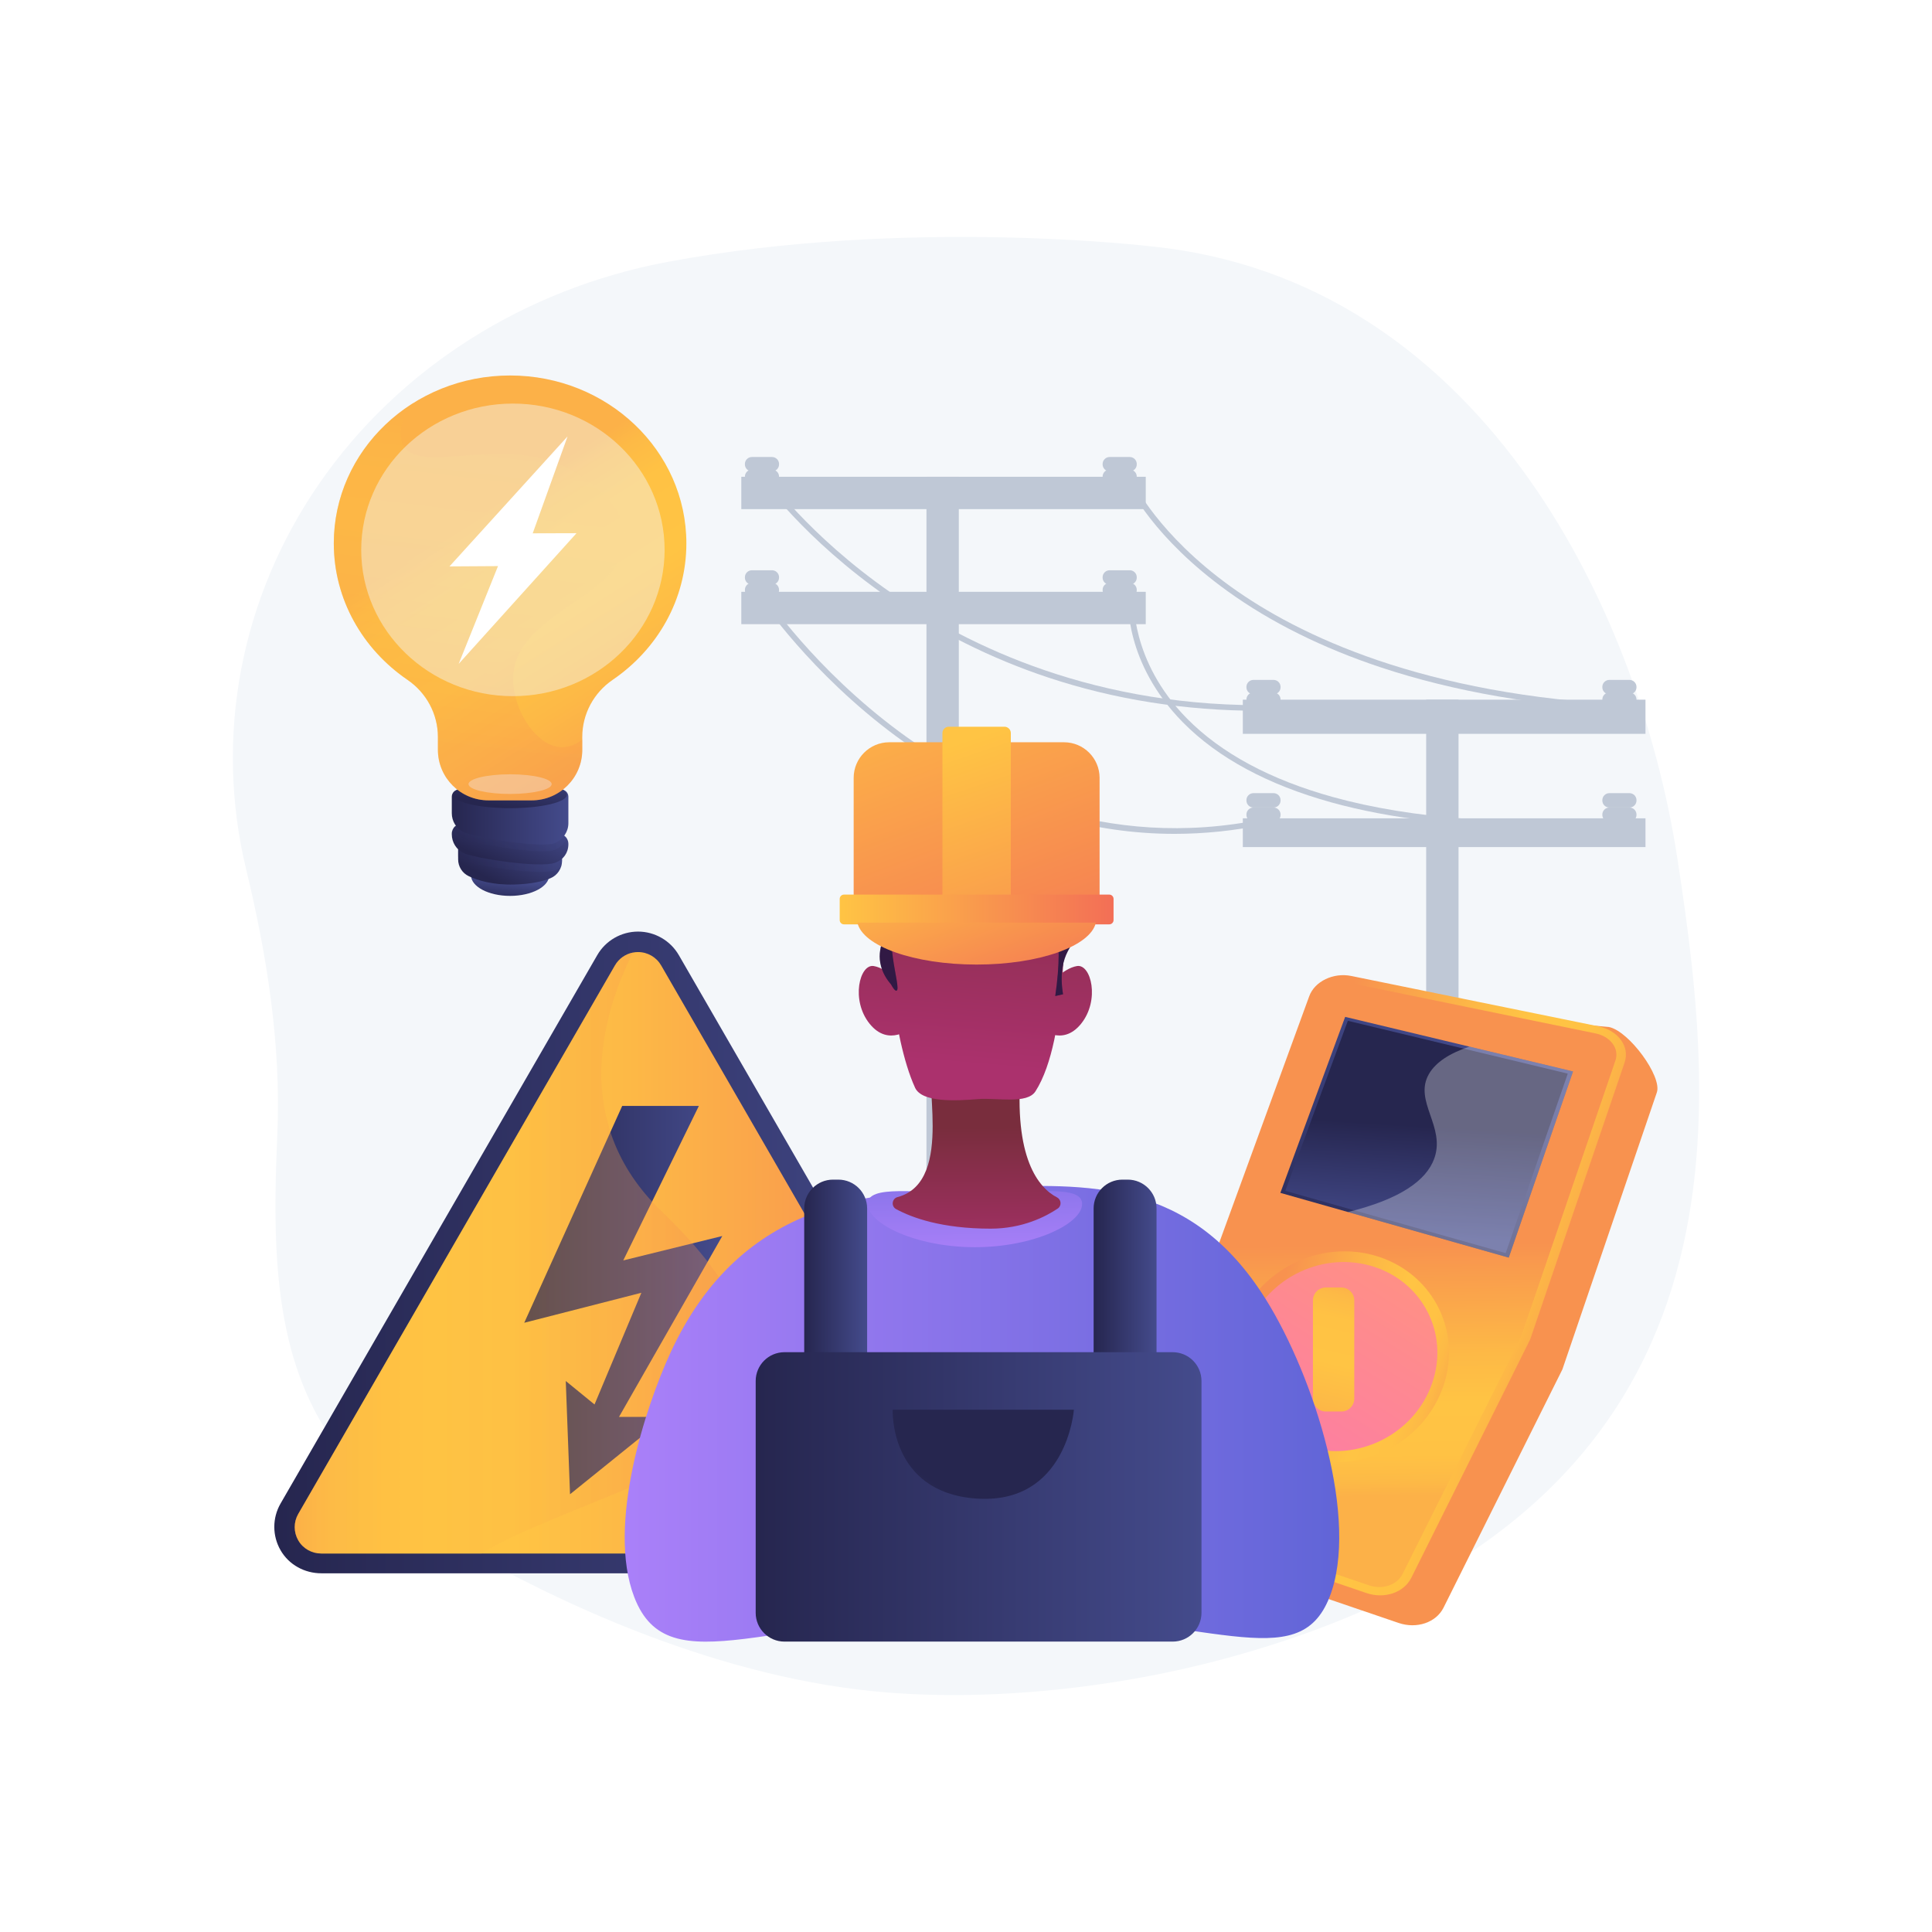
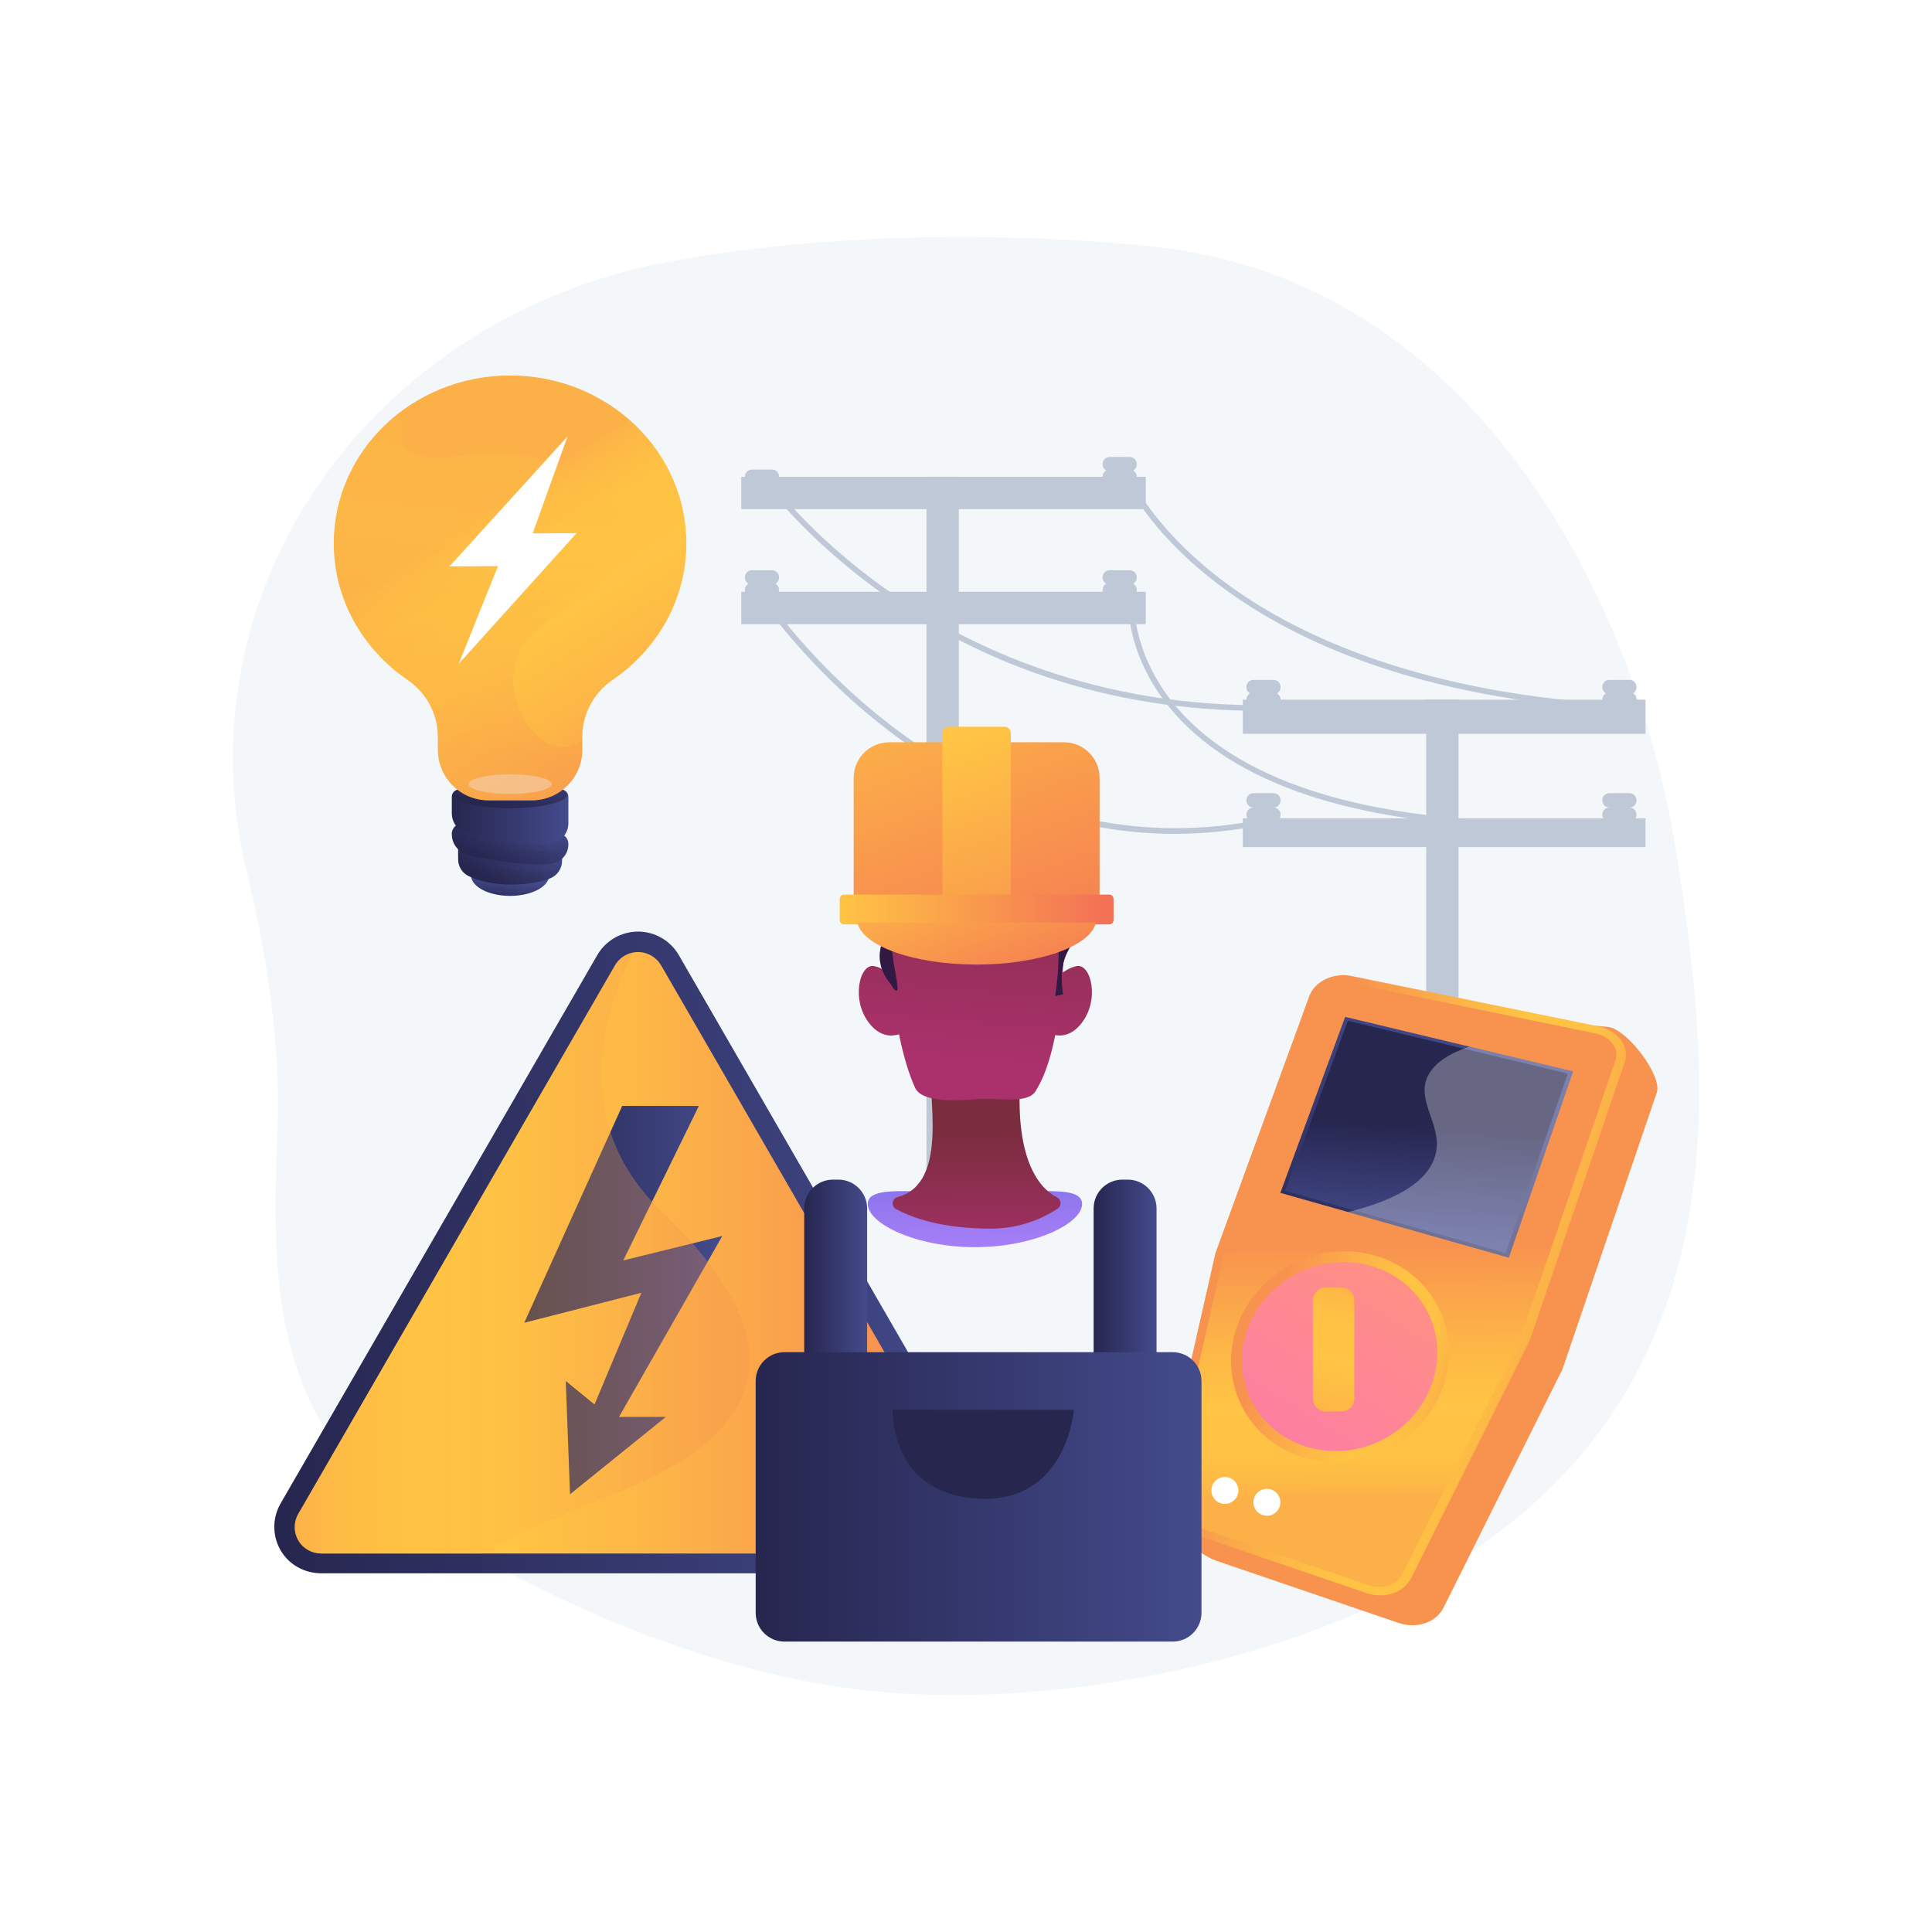
<svg xmlns="http://www.w3.org/2000/svg" version="1.1" x="0px" y="0px" viewBox="0 0 3710 3710" style="enable-background:new 0 0 3710 3710;" xml:space="preserve">
  <g id="Background">
    <g>
      <g>
        <rect style="fill:#FFFFFF;" width="3710" height="3710" />
      </g>
    </g>
  </g>
  <g id="Illustration">
    <g>
      <path style="fill:#F4F7FA;" d="M3221.442,1650.966c-76.318-499.541-389.224-1113.263-1007.405-1177.489    c0,0-469.351-57.09-932.029,29.435c-274.599,51.352-515.383,204.217-667.741,423.922    C461.909,1146.54,411.016,1414.44,472.781,1669.85c40.116,165.891,67.224,337.582,59.784,508.045    c-12.948,296.675-5.498,573.599,282.418,750.527c257.076,157.978,580.61,297.308,889.266,321.712    c209.76,16.585,444.993-10.253,647.163-64.864C3381.711,2906.954,3297.76,2150.507,3221.442,1650.966z" />
      <g>
        <g>
          <rect x="2386.584" y="1343.586" style="fill:#BFC8D6;" width="773.214" height="65.585" />
          <rect x="2738.673" y="1343.586" style="fill:#BFC8D6;" width="62.133" height="1422.161" />
          <g>
            <g>
              <path style="fill:#BFC8D6;" d="M2459.073,1343.912c0,7.445-6.036,13.481-13.481,13.481h-38.623        c-7.445,0-13.481-6.036-13.481-13.481v-0.653c0-7.445,6.036-13.481,13.481-13.481h38.623c7.446,0,13.481,6.036,13.481,13.481        V1343.912z" />
              <path style="fill:#BFC8D6;" d="M2459.073,1319.75c0,7.445-6.036,13.481-13.481,13.481h-38.623        c-7.445,0-13.481-6.036-13.481-13.481v-0.653c0-7.445,6.036-13.481,13.481-13.481h38.623c7.446,0,13.481,6.036,13.481,13.481        V1319.75z" />
            </g>
            <g>
              <path style="fill:#BFC8D6;" d="M3142.539,1343.912c0,7.445-6.036,13.481-13.481,13.481h-38.623        c-7.446,0-13.481-6.036-13.481-13.481v-0.653c0-7.445,6.036-13.481,13.481-13.481h38.623c7.446,0,13.481,6.036,13.481,13.481        V1343.912z" />
              <path style="fill:#BFC8D6;" d="M3142.539,1319.75c0,7.445-6.036,13.481-13.481,13.481h-38.623        c-7.446,0-13.481-6.036-13.481-13.481v-0.653c0-7.445,6.036-13.481,13.481-13.481h38.623c7.446,0,13.481,6.036,13.481,13.481        V1319.75z" />
            </g>
          </g>
          <rect x="2386.584" y="1571.408" style="fill:#BFC8D6;" width="773.214" height="55.23" />
          <g>
            <g>
              <path style="fill:#BFC8D6;" d="M2459.073,1564.831c0,7.445-6.036,13.481-13.481,13.481h-38.623        c-7.445,0-13.481-6.036-13.481-13.481v-0.653c0-7.445,6.036-13.481,13.481-13.481h38.623c7.446,0,13.481,6.036,13.481,13.481        V1564.831z" />
              <path style="fill:#BFC8D6;" d="M2459.073,1537.216c0,7.445-6.036,13.481-13.481,13.481h-38.623        c-7.445,0-13.481-6.036-13.481-13.481v-0.653c0-7.445,6.036-13.481,13.481-13.481h38.623c7.446,0,13.481,6.036,13.481,13.481        V1537.216z" />
            </g>
            <g>
              <path style="fill:#BFC8D6;" d="M3142.539,1564.831c0,7.445-6.036,13.481-13.481,13.481h-38.623        c-7.446,0-13.481-6.036-13.481-13.481v-0.653c0-7.445,6.036-13.481,13.481-13.481h38.623c7.446,0,13.481,6.036,13.481,13.481        V1564.831z" />
              <path style="fill:#BFC8D6;" d="M3142.539,1537.216c0,7.445-6.036,13.481-13.481,13.481h-38.623        c-7.446,0-13.481-6.036-13.481-13.481v-0.653c0-7.445,6.036-13.481,13.481-13.481h38.623c7.446,0,13.481,6.036,13.481,13.481        V1537.216z" />
            </g>
          </g>
        </g>
        <g>
          <rect x="1423.519" y="915.557" style="fill:#BFC8D6;" width="776.666" height="62.133" />
          <rect x="1779.059" y="915.557" style="fill:#BFC8D6;" width="62.133" height="1422.161" />
          <g>
            <g>
              <path style="fill:#BFC8D6;" d="M1496.008,915.883c0,7.445-6.036,13.481-13.481,13.481h-38.623        c-7.445,0-13.481-6.036-13.481-13.481v-0.653c0-7.445,6.036-13.481,13.481-13.481h38.623c7.445,0,13.481,6.036,13.481,13.481        V915.883z" />
-               <path style="fill:#BFC8D6;" d="M1496.008,891.721c0,7.445-6.036,13.481-13.481,13.481h-38.623        c-7.445,0-13.481-6.036-13.481-13.481v-0.653c0-7.445,6.036-13.481,13.481-13.481h38.623c7.445,0,13.481,6.036,13.481,13.481        V891.721z" />
            </g>
            <g>
              <path style="fill:#BFC8D6;" d="M2182.925,915.883c0,7.445-6.035,13.481-13.481,13.481h-38.623        c-7.445,0-13.481-6.036-13.481-13.481v-0.653c0-7.445,6.036-13.481,13.481-13.481h38.623c7.446,0,13.481,6.036,13.481,13.481        V915.883z" />
              <path style="fill:#BFC8D6;" d="M2182.925,891.721c0,7.445-6.035,13.481-13.481,13.481h-38.623        c-7.445,0-13.481-6.036-13.481-13.481v-0.653c0-7.445,6.036-13.481,13.481-13.481h38.623c7.446,0,13.481,6.036,13.481,13.481        V891.721z" />
            </g>
          </g>
          <rect x="1423.519" y="1136.475" style="fill:#BFC8D6;" width="776.666" height="62.133" />
          <g>
            <g>
              <path style="fill:#BFC8D6;" d="M1496.008,1133.35c0,7.445-6.036,13.481-13.481,13.481h-38.623        c-7.445,0-13.481-6.036-13.481-13.481v-0.653c0-7.445,6.036-13.481,13.481-13.481h38.623c7.445,0,13.481,6.036,13.481,13.481        V1133.35z" />
              <path style="fill:#BFC8D6;" d="M1496.008,1109.187c0,7.445-6.036,13.481-13.481,13.481h-38.623        c-7.445,0-13.481-6.036-13.481-13.481v-0.653c0-7.445,6.036-13.481,13.481-13.481h38.623c7.445,0,13.481,6.036,13.481,13.481        V1109.187z" />
            </g>
            <g>
              <path style="fill:#BFC8D6;" d="M2182.925,1133.35c0,7.445-6.035,13.481-13.481,13.481h-38.623        c-7.445,0-13.481-6.036-13.481-13.481v-0.653c0-7.445,6.036-13.481,13.481-13.481h38.623c7.446,0,13.481,6.036,13.481,13.481        V1133.35z" />
              <path style="fill:#BFC8D6;" d="M2182.925,1109.187c0,7.445-6.035,13.481-13.481,13.481h-38.623        c-7.445,0-13.481-6.036-13.481-13.481v-0.653c0-7.445,6.036-13.481,13.481-13.481h38.623c7.446,0,13.481,6.036,13.481,13.481        V1109.187z" />
            </g>
          </g>
        </g>
        <g>
          <g>
            <path style="fill:#BFC8D6;" d="M2255.513,1601.249c-77.962,0-155.152-11.097-230.894-33.272       c-104.919-30.718-207.231-82.634-304.089-154.304c-164.797-121.942-258.015-260.908-258.937-262.297l8.936-5.933       c0.915,1.376,93.282,139.001,256.665,259.817c150.475,111.272,393.8,230.667,698.493,167.583l2.172,10.504       C2370.206,1595.285,2312.646,1601.249,2255.513,1601.249z" />
          </g>
          <g>
            <path style="fill:#BFC8D6;" d="M2968.988,1588.647c-159.416,0.002-297.633-15.991-412.367-47.807       c-122.141-33.869-218.121-85.646-285.279-153.892c-112.776-114.605-104.975-233.928-104.587-238.951l10.696,0.819       c-0.091,1.185-7.651,119.854,101.811,230.885c65.866,66.813,160.261,117.582,280.554,150.894       c151.283,41.893,343.952,56.075,572.674,42.146l0.649,10.706C3076.183,1586.917,3021.439,1588.647,2968.988,1588.647z" />
          </g>
          <g>
            <path style="fill:#BFC8D6;" d="M2417.859,1364.882c-141.36,0-277.579-21.482-405.352-63.963       c-109.455-36.39-212.975-88.179-307.693-153.93c-161.342-112-242.361-227.454-243.161-228.608l8.815-6.112       c0.791,1.14,80.953,115.274,240.849,226.178c147.472,102.288,395.032,222.688,736.317,215.392l0.231,10.723       C2437.839,1364.775,2427.831,1364.882,2417.859,1364.882z" />
          </g>
          <g>
            <path style="fill:#BFC8D6;" d="M3132.563,1364.557c-178.317-8.345-339.964-36.203-480.451-82.798       c-112.535-37.324-211.839-86.693-295.147-146.734c-142.236-102.508-187.864-199.204-189.736-203.27l9.742-4.49       c0.45,0.976,46.689,98.681,186.97,199.567c129.603,93.206,368.245,208.249,769.124,227.009L3132.563,1364.557z" />
          </g>
        </g>
      </g>
      <g>
        <path style="opacity:0.75;fill:#F4F7FA;" d="M1318.031,1043.344c0-178.016-151.557-322.326-338.512-322.326     c-186.956,0-338.513,144.31-338.513,322.326c0,108.033,55.822,203.649,141.498,262.132     c36.348,24.811,58.391,65.705,58.391,109.713v24.667c0,53.594,43.447,97.041,97.04,97.041h83.167     c53.594,0,97.04-43.447,97.04-97.041v-24.667c0-44.007,22.044-84.902,58.391-109.713     C1262.21,1246.993,1318.031,1151.377,1318.031,1043.344z" />
        <linearGradient id="SVGID_1_" gradientUnits="userSpaceOnUse" x1="972.468" y1="1737.017" x2="978.48" y2="1688.922">
          <stop offset="0.004" style="stop-color:#26264F" />
          <stop offset="1" style="stop-color:#444B8C" />
        </linearGradient>
        <path style="fill:url(#SVGID_1_);" d="M1054.61,1680.608c0,21.957-33.619,39.755-75.091,39.755s-75.092-17.799-75.092-39.755     c0-21.956,33.62-39.755,75.092-39.755S1054.61,1658.653,1054.61,1680.608z" />
        <linearGradient id="SVGID_00000141440261195507510710000018198676024935596714_" gradientUnits="userSpaceOnUse" x1="947.742" y1="1693.182" x2="1007.863" y2="1584.965">
          <stop offset="0.004" style="stop-color:#26264F" />
          <stop offset="1" style="stop-color:#444B8C" />
        </linearGradient>
        <path style="fill:url(#SVGID_00000141440261195507510710000018198676024935596714_);" d="M879.75,1609.59v40.598     c0,13.736,7.818,26.322,20.215,32.234c17.212,8.208,45.829,17.216,87.418,16.151c33.741-0.864,55.743-6.375,69.731-12.163     c13.513-5.592,22.174-18.955,22.174-33.579v-22.463L879.75,1609.59z" />
        <linearGradient id="SVGID_00000117648116035189488730000016701452241399301279_" gradientUnits="userSpaceOnUse" x1="879.75" y1="1641.898" x2="1079.288" y2="1641.898">
          <stop offset="0.004" style="stop-color:#26264F" />
          <stop offset="1" style="stop-color:#444B8C" />
        </linearGradient>
        <path style="opacity:0.3;fill:url(#SVGID_00000117648116035189488730000016701452241399301279_);" d="M879.75,1645.151     c3.041,2.956,6.564,5.464,10.519,7.35c19.31,9.208,145.792,29.784,176.301,18.321c3.964-1.488,7.528-3.48,10.649-5.882     c1.335-3.834,2.069-7.915,2.069-12.11v-22.463l-199.538-20.777V1645.151z" />
        <linearGradient id="SVGID_00000073681187344471730390000012497776431356247475_" gradientUnits="userSpaceOnUse" x1="953.465" y1="1663.611" x2="1012.834" y2="1549.382">
          <stop offset="0.004" style="stop-color:#26264F" />
          <stop offset="1" style="stop-color:#444B8C" />
        </linearGradient>
        <path style="fill:url(#SVGID_00000073681187344471730390000012497776431356247475_);" d="M888.609,1581.967     c-11.239-1.171-21.018,7.644-21.018,18.943v1.151c0,15.41,8.768,29.529,22.678,36.162c19.31,9.209,145.792,29.784,176.301,18.322     c15.36-5.771,24.878-18.958,24.878-35.365v-0.926c0-9.755-7.371-17.932-17.073-18.942L888.609,1581.967z" />
        <linearGradient id="SVGID_00000071546161747243832170000006476609484798408833_" gradientUnits="userSpaceOnUse" x1="870.81" y1="1608.268" x2="1088.129" y2="1608.268">
          <stop offset="0.004" style="stop-color:#26264F" />
          <stop offset="1" style="stop-color:#444B8C" />
        </linearGradient>
        <path style="opacity:0.3;fill:url(#SVGID_00000071546161747243832170000006476609484798408833_);" d="M1074.375,1601.31     l-185.766-19.344c-7.33-0.763-14.018,2.735-17.798,8.385c3.732,8.793,10.527,16.149,19.458,20.408     c19.31,9.209,151.179,32.467,176.301,20.629c9.78-4.609,17.45-12.389,21.559-21.845     C1085.067,1605.053,1080.14,1601.911,1074.375,1601.31z" />
        <linearGradient id="SVGID_00000043448398527536035650000003096567641617790903_" gradientUnits="userSpaceOnUse" x1="867.591" y1="1569.003" x2="1091.447" y2="1569.003">
          <stop offset="0.004" style="stop-color:#26264F" />
          <stop offset="1" style="stop-color:#444B8C" />
        </linearGradient>
        <path style="fill:url(#SVGID_00000043448398527536035650000003096567641617790903_);" d="M881.34,1516.191     c-7.594,0-13.749,6.155-13.749,13.75v31.797c0,15.41,8.768,29.53,22.678,36.162c19.31,9.209,151.179,32.467,176.301,20.629     c14.843-6.994,24.878-21.266,24.878-37.672v-50.917c0-7.595-6.156-13.75-13.75-13.75H881.34z" />
        <linearGradient id="SVGID_00000052791917513994169830000010870845965887667592_" gradientUnits="userSpaceOnUse" x1="973.959" y1="1552.117" x2="996.004" y2="1448.91">
          <stop offset="0.004" style="stop-color:#26264F" />
          <stop offset="1" style="stop-color:#444B8C" />
        </linearGradient>
        <path style="fill:url(#SVGID_00000052791917513994169830000010870845965887667592_);" d="M1088.679,1526.089     c0,14.253-48.873,25.807-109.16,25.807c-60.287,0-109.16-11.555-109.16-25.807c0-14.254,48.873-25.809,109.16-25.809     C1039.806,1500.281,1088.679,1511.836,1088.679,1526.089z" />
        <linearGradient id="SVGID_00000028323594526235645440000017774826883515227781_" gradientUnits="userSpaceOnUse" x1="931.626" y1="976.236" x2="1368.979" y2="1670.591">
          <stop offset="0" style="stop-color:#FCB148" />
          <stop offset="0.052" style="stop-color:#FDBA46" />
          <stop offset="0.142" style="stop-color:#FFC244" />
          <stop offset="0.318" style="stop-color:#FFC444" />
          <stop offset="0.485" style="stop-color:#FDB946" />
          <stop offset="0.775" style="stop-color:#F99C4D" />
          <stop offset="0.866" style="stop-color:#F8924F" />
          <stop offset="1" style="stop-color:#F8924F" />
        </linearGradient>
        <path style="fill:url(#SVGID_00000028323594526235645440000017774826883515227781_);" d="M1318.031,1043.344     c0-178.016-151.557-322.326-338.512-322.326c-186.956,0-338.513,144.31-338.513,322.326     c0,108.033,55.822,203.649,141.498,262.132c36.348,24.811,58.391,65.705,58.391,109.713v24.667     c0,53.594,43.447,97.041,97.04,97.041h83.167c53.594,0,97.04-43.447,97.04-97.041v-24.667c0-44.007,22.044-84.902,58.391-109.713     C1262.21,1246.993,1318.031,1151.377,1318.031,1043.344z" />
        <ellipse style="opacity:0.5;fill:#F4F7FA;" cx="979.519" cy="1505.739" rx="79.875" ry="18.884" />
        <linearGradient id="SVGID_00000078046021376211396210000007284727878422414006_" gradientUnits="userSpaceOnUse" x1="946.973" y1="819.723" x2="859.798" y2="1538.163">
          <stop offset="0" style="stop-color:#FCB148" />
          <stop offset="0.052" style="stop-color:#FDBA46" />
          <stop offset="0.142" style="stop-color:#FFC244" />
          <stop offset="0.318" style="stop-color:#FFC444" />
          <stop offset="0.485" style="stop-color:#FDB946" />
          <stop offset="0.775" style="stop-color:#F99C4D" />
          <stop offset="0.866" style="stop-color:#F8924F" />
          <stop offset="1" style="stop-color:#F8924F" />
        </linearGradient>
        <path style="opacity:0.3;fill:url(#SVGID_00000078046021376211396210000007284727878422414006_);" d="M985.661,1297.583     c7.252-124.234,216.69-153.309,215.792-264.258c-0.552-68.333-83.777-119.08-101.548-129.244     c-130.951-74.896-292.132,11.593-325.42-49.62c-8.288-15.241-4.402-31.831-2.189-41.279c3.346-14.28,10.918-27.579,22.152-39.744     c-92.389,57.554-153.442,156.933-153.442,269.907c0,108.033,55.822,203.649,141.498,262.132     c36.348,24.811,58.391,65.705,58.391,109.714v24.665c0,53.594,43.447,97.041,97.04,97.041h83.167     c53.594,0,97.04-43.447,97.04-97.041v-19.72c-11.446,8.772-24.592,14.889-39.007,14.772     C1029.113,1434.494,982.053,1359.407,985.661,1297.583z" />
-         <ellipse style="opacity:0.44;fill:#F4F7FA;" cx="984.933" cy="1055.911" rx="291.297" ry="280.924" />
        <polygon style="fill:#FFFFFF;" points="1089.853,838.056 863.136,1087.66 956.325,1087.081 880.777,1274.841 1107.061,1023.899      1022.957,1024.132    " />
      </g>
      <g>
        <linearGradient id="SVGID_00000139268541543519904700000009457829478859979181_" gradientUnits="userSpaceOnUse" x1="526.74" y1="2405.05" x2="1923.832" y2="2405.05">
          <stop offset="0.004" style="stop-color:#26264F" />
          <stop offset="1" style="stop-color:#444B8C" />
        </linearGradient>
        <path style="fill:url(#SVGID_00000139268541543519904700000009457829478859979181_);" d="M617.113,3021.184     c-32.197,0-62.2-16.286-78.299-44.17c-16.099-27.883-16.099-62.009,0-89.893l608.173-1053.128     c16.098-27.884,46.1-45.076,78.297-45.076c32.2,0,62.202,17.387,78.3,45.272l608.172,1053.418     c16.1,27.883,16.1,61.508-0.002,89.393c-16.093,27.88-46.095,44.184-78.295,44.184H617.113z" />
        <linearGradient id="SVGID_00000119091468453884737110000002231726807613676216_" gradientUnits="userSpaceOnUse" x1="565.914" y1="2405.722" x2="1884.653" y2="2405.722">
          <stop offset="0" style="stop-color:#FCB148" />
          <stop offset="0.052" style="stop-color:#FDBA46" />
          <stop offset="0.142" style="stop-color:#FFC244" />
          <stop offset="0.318" style="stop-color:#FFC444" />
          <stop offset="0.485" style="stop-color:#FDB946" />
          <stop offset="0.775" style="stop-color:#F99C4D" />
          <stop offset="0.866" style="stop-color:#F8924F" />
          <stop offset="1" style="stop-color:#F8924F" />
        </linearGradient>
        <path style="fill:url(#SVGID_00000119091468453884737110000002231726807613676216_);" d="M1877.795,2958.036     c-9.141,15.834-26.055,25.177-44.34,25.177H617.107c-18.285,0-35.174-9.343-44.317-25.177c-9.168-15.834-9.168-35.164,0-50.998     l608.15-1053.27c7.501-12.966,20.173-21.812,34.536-24.607c3.187-0.637,6.471-0.93,9.804-0.93     c18.285,0,35.199,9.768,44.342,25.627l608.173,1053.173C1886.939,2922.865,1886.939,2942.201,1877.795,2958.036z" />
        <linearGradient id="SVGID_00000031893724488023235120000004284022020976715964_" gradientUnits="userSpaceOnUse" x1="1006.697" y1="2496.552" x2="1387.01" y2="2496.552">
          <stop offset="0.004" style="stop-color:#26264F" />
          <stop offset="1" style="stop-color:#444B8C" />
        </linearGradient>
        <polygon style="fill:url(#SVGID_00000031893724488023235120000004284022020976715964_);" points="1342.026,2123.704      1194.809,2123.704 1006.697,2540.101 1231.613,2482.49 1141.647,2697.002 1086.44,2651.929 1094.619,2869.401 1278.641,2720.873      1188.675,2720.873 1387.01,2373.519 1196.853,2420.365    " />
        <linearGradient id="SVGID_00000147932811017775325480000005963136100792578967_" gradientUnits="userSpaceOnUse" x1="565.914" y1="2406.187" x2="1439.589" y2="2406.187">
          <stop offset="0" style="stop-color:#FCB148" />
          <stop offset="0.052" style="stop-color:#FDBA46" />
          <stop offset="0.142" style="stop-color:#FFC244" />
          <stop offset="0.318" style="stop-color:#FFC444" />
          <stop offset="0.485" style="stop-color:#FDB946" />
          <stop offset="0.775" style="stop-color:#F99C4D" />
          <stop offset="0.866" style="stop-color:#F8924F" />
          <stop offset="1" style="stop-color:#F8924F" />
        </linearGradient>
        <path style="opacity:0.3;fill:url(#SVGID_00000147932811017775325480000005963136100792578967_);" d="M1196.848,2861.706     c-130.155,54.023-217.783,86.989-272.492,121.507H617.107c-18.285,0-35.174-9.343-44.317-25.177     c-9.168-15.834-9.168-35.164,0-50.998l608.15-1053.27c7.501-12.966,20.173-21.812,34.536-24.607     c-53.336,105.203-126.772,322.462,55.347,497.325C1520.814,2566.55,1490.542,2739.812,1196.848,2861.706z" />
      </g>
      <g>
        <linearGradient id="SVGID_00000020372443872222844810000012294511187510874535_" gradientUnits="userSpaceOnUse" x1="2145.687" y1="2477.298" x2="1800.339" y2="2933.062" gradientTransform="matrix(-0.987 -0.038 0.038 0.889 4245.942 -202.519)">
          <stop offset="0" style="stop-color:#FCB148" />
          <stop offset="0.052" style="stop-color:#FDBA46" />
          <stop offset="0.142" style="stop-color:#FFC244" />
          <stop offset="0.318" style="stop-color:#FFC444" />
          <stop offset="0.485" style="stop-color:#FDB946" />
          <stop offset="0.775" style="stop-color:#F99C4D" />
          <stop offset="0.866" style="stop-color:#F8924F" />
          <stop offset="1" style="stop-color:#F8924F" />
        </linearGradient>
        <path style="fill:url(#SVGID_00000020372443872222844810000012294511187510874535_);" d="M2656.51,1931.56l433.208,40.606     c38.417,7.824,102.354,94.94,91.923,125.529l-181.382,531.922l-228.241,457.575c-14.262,28.594-51.483,41.201-86.236,29.351     L2334.7,2996.825c-31.718-10.815-112.272-74.34-105.621-103.653l166.735-429.318l180.191-493.46     C2586.381,1941.978,2622.305,1924.593,2656.51,1931.56z" />
        <linearGradient id="SVGID_00000000219720427985731220000006014715261059980450_" gradientUnits="userSpaceOnUse" x1="-916.242" y1="2989.619" x2="-290.587" y2="2989.619" gradientTransform="matrix(-0.947 -0.323 -0.283 0.829 2924.399 -226.303)">
          <stop offset="0" style="stop-color:#FCB148" />
          <stop offset="0.052" style="stop-color:#FDBA46" />
          <stop offset="0.142" style="stop-color:#FFC244" />
          <stop offset="0.318" style="stop-color:#FFC444" />
          <stop offset="0.485" style="stop-color:#FDB946" />
          <stop offset="0.775" style="stop-color:#F99C4D" />
          <stop offset="0.866" style="stop-color:#F8924F" />
          <stop offset="1" style="stop-color:#F8924F" />
        </linearGradient>
        <path style="fill:url(#SVGID_00000000219720427985731220000006014715261059980450_);" d="M2594.634,1874.125l474.2,96.584     c38.417,7.825,61.362,38.963,50.931,69.551l-181.382,531.922l-228.241,457.575c-14.262,28.594-51.483,41.201-86.236,29.35     l-351.082-119.717c-31.717-10.815-50.476-41.126-43.825-70.44l104.938-462.531l180.191-493.46     C2524.505,1884.543,2560.429,1867.158,2594.634,1874.125z" />
        <linearGradient id="SVGID_00000158707556133096756190000012092280504820663483_" gradientUnits="userSpaceOnUse" x1="-805.319" y1="3423.933" x2="-569.602" y2="2844.462" gradientTransform="matrix(-0.947 -0.323 -0.283 0.829 2924.399 -226.303)">
          <stop offset="0" style="stop-color:#FCB148" />
          <stop offset="0.052" style="stop-color:#FDBA46" />
          <stop offset="0.142" style="stop-color:#FFC244" />
          <stop offset="0.318" style="stop-color:#FFC444" />
          <stop offset="0.485" style="stop-color:#FDB946" />
          <stop offset="0.775" style="stop-color:#F99C4D" />
          <stop offset="0.866" style="stop-color:#F8924F" />
          <stop offset="1" style="stop-color:#F8924F" />
        </linearGradient>
        <path style="fill:url(#SVGID_00000158707556133096756190000012092280504820663483_);" d="M2629.034,3044.299     c26.004,8.817,53.768-0.623,64.433-21.989l227.549-455.789l181.089-529.973c7.796-22.816-9.334-46.168-38.011-52.055     l-474.181-97.355c-25.584-5.253-52.588,7.786-60.345,29.067l-179.962,493.671l-104.582,462.653     c-4.972,21.991,9.115,44.656,32.895,52.719L2629.034,3044.299z" />
        <g>
          <linearGradient id="SVGID_00000088837532238759575040000001948007025302160774_" gradientUnits="userSpaceOnUse" x1="-691.159" y1="3927.026" x2="-444.803" y2="4819.619" gradientTransform="matrix(-0.947 -0.323 -0.219 0.643 3099.067 -739.082)">
            <stop offset="0" style="stop-color:#444B8C" />
            <stop offset="0.996" style="stop-color:#26264F" />
          </linearGradient>
          <polygon style="fill:url(#SVGID_00000088837532238759575040000001948007025302160774_);" points="2458.651,2290.652       2897.203,2414.985 3020.701,2057.489 2583.099,1952.698     " />
          <linearGradient id="SVGID_00000123417658208707936990000011666678925031066777_" gradientUnits="userSpaceOnUse" x1="-704.623" y1="4493.08" x2="-592.201" y2="4213.571" gradientTransform="matrix(-0.947 -0.323 -0.219 0.643 3099.067 -739.082)">
            <stop offset="0" style="stop-color:#444B8C" />
            <stop offset="0.996" style="stop-color:#26264F" />
          </linearGradient>
          <polygon style="fill:url(#SVGID_00000123417658208707936990000011666678925031066777_);" points="2468.133,2286.718       2891.349,2406.368 3010.56,2061.696 2588.228,1960.248     " />
          <g style="opacity:0.3;">
            <path style="fill:#FFFFFF;" d="M2897.204,2414.985l-308.735-87.529c101.175-24.925,150.418-61.057,165.557-102.226       c22.746-61.851-40.221-110.542-10.006-162.908c13.123-22.744,40.075-39.875,77.691-52.484l198.991,47.651L2897.204,2414.985z" />
          </g>
        </g>
        <linearGradient id="SVGID_00000176742826833527769920000013962921723573781691_" gradientUnits="userSpaceOnUse" x1="-787.566" y1="2522.052" x2="-375.628" y2="2522.052" gradientTransform="matrix(-0.947 -0.323 -0.323 0.947 2836.575 30.591)">
          <stop offset="0" style="stop-color:#FCB148" />
          <stop offset="0.052" style="stop-color:#FDBA46" />
          <stop offset="0.142" style="stop-color:#FFC244" />
          <stop offset="0.318" style="stop-color:#FFC444" />
          <stop offset="0.485" style="stop-color:#FDB946" />
          <stop offset="0.775" style="stop-color:#F99C4D" />
          <stop offset="0.866" style="stop-color:#F8924F" />
          <stop offset="1" style="stop-color:#F8924F" />
        </linearGradient>
        <path style="fill:url(#SVGID_00000176742826833527769920000013962921723573781691_);" d="M2375.73,2546.361     c-37.618,105.243,17.585,217.954,125.491,251.856c110.187,34.619,232.158-26.098,270.109-135.722     c37.738-109.01-23.12-221.892-133.627-252.106C2529.461,2380.795,2413.146,2441.687,2375.73,2546.361z" />
        <linearGradient id="SVGID_00000158743821732785393430000014763809333141796225_" gradientUnits="userSpaceOnUse" x1="-626.691" y1="2328.399" x2="-453.89" y2="3058.001" gradientTransform="matrix(-0.947 -0.323 -0.323 0.947 2836.575 30.591)">
          <stop offset="0" style="stop-color:#FF9085" />
          <stop offset="1" style="stop-color:#FB6FBB" />
        </linearGradient>
        <path style="fill:url(#SVGID_00000158743821732785393430000014763809333141796225_);" d="M2395.476,2552.158     c-33.733,94.524,16.011,195.582,112.873,225.806c98.694,30.795,207.772-23.652,241.773-121.695     c33.83-97.55-20.459-198.747-119.412-226.006C2533.578,2403.506,2429.045,2458.093,2395.476,2552.158z" />
        <linearGradient id="SVGID_00000016051478909151152770000004548885816406069137_" gradientUnits="userSpaceOnUse" x1="1586.57" y1="2467.093" x2="1697.612" y2="2935.938" gradientTransform="matrix(-1 0 0 1 4176.92 0)">
          <stop offset="0" style="stop-color:#FCB148" />
          <stop offset="0.052" style="stop-color:#FDBA46" />
          <stop offset="0.142" style="stop-color:#FFC244" />
          <stop offset="0.318" style="stop-color:#FFC444" />
          <stop offset="0.485" style="stop-color:#FDB946" />
          <stop offset="0.775" style="stop-color:#F99C4D" />
          <stop offset="0.866" style="stop-color:#F8924F" />
          <stop offset="1" style="stop-color:#F8924F" />
        </linearGradient>
        <path style="fill:url(#SVGID_00000016051478909151152770000004548885816406069137_);" d="M2600.599,2497.153     c0-13.704-11.109-24.813-24.813-24.813h-29.766c-13.704,0-24.813,11.109-24.813,24.813v188.551     c0,13.704,11.109,24.813,24.813,24.813h29.766c13.704,0,24.813-11.109,24.813-24.813V2497.153z" />
        <circle style="fill:#FFFFFF;" cx="2432.781" cy="2884.841" r="25.871" />
        <circle style="fill:#FFFFFF;" cx="2352.137" cy="2862.096" r="25.871" />
      </g>
      <g>
        <g>
          <g>
            <linearGradient id="SVGID_00000023977292175747216190000016448604679553966244_" gradientUnits="userSpaceOnUse" x1="1199.618" y1="2714.922" x2="2571.728" y2="2714.922">
              <stop offset="0" style="stop-color:#AA80F9" />
              <stop offset="0.996" style="stop-color:#6165D7" />
            </linearGradient>
-             <path style="fill:url(#SVGID_00000023977292175747216190000016448604679553966244_);" d="M1217.905,3066.774       c-53.169-138.455,21.872-365.357,69.145-468.204c137.779-299.749,390.924-309.882,598.466-318.191       c203.868-8.161,400.67-16.04,544.7,213.881c94.09,150.2,180.611,425.751,122.911,572.514       c-60.685,154.353-229.194,34.736-629.951,32.621C1482.387,3097.069,1284.294,3239.656,1217.905,3066.774z" />
            <linearGradient id="SVGID_00000052092457118971255360000011298103678066534018_" gradientUnits="userSpaceOnUse" x1="1873.763" y1="2411.214" x2="1868.528" y2="2091.873">
              <stop offset="0" style="stop-color:#AA80F9" />
              <stop offset="0.996" style="stop-color:#6165D7" />
            </linearGradient>
            <path style="fill:url(#SVGID_00000052092457118971255360000011298103678066534018_);" d="M2077.953,2311.921       c0,37.743-92.147,83.036-205.817,83.036c-113.67,0-205.817-45.293-205.817-83.036c0-37.743,92.147-20.871,205.817-20.871       C1985.805,2291.05,2077.953,2274.178,2077.953,2311.921z" />
            <linearGradient id="SVGID_00000060023995045658089550000003704971504035782073_" gradientUnits="userSpaceOnUse" x1="1876.244" y1="2444.264" x2="1874.498" y2="2164.932">
              <stop offset="0" style="stop-color:#AB316D" />
              <stop offset="1" style="stop-color:#792D3D" />
            </linearGradient>
            <path style="fill:url(#SVGID_00000060023995045658089550000003704971504035782073_);" d="M1796.452,2048.648       c-31.295,0,40.945,219.893-72.826,250.085c-11.004,2.92-12.811,17.708-2.801,23.132c30.54,16.549,87.743,37.513,181.563,37.513       c60.946,0,105.526-23.013,128.68-38.551c7.918-5.313,7.128-17.152-1.348-21.52c-35.075-18.074-83.763-75.567-69.235-245.033       L1796.452,2048.648z" />
            <linearGradient id="SVGID_00000095314823506277769120000016798316797831208119_" gradientUnits="userSpaceOnUse" x1="1853.085" y1="2044.556" x2="1898.456" y2="1498.36">
              <stop offset="0" style="stop-color:#AB316D" />
              <stop offset="1" style="stop-color:#792D3D" />
            </linearGradient>
            <path style="fill:url(#SVGID_00000095314823506277769120000016798316797831208119_);" d="M1701.38,1785.016       c0.468,2.758,9.931,203.469,55.805,303.707c13.167,28.771,78.483,25.322,120.753,21.858       c36.715-3.009,94.27,10.392,110.479-14.955c65.166-101.91,54.12-354.325,54.12-354.325s-33.388-83.98-170.299-81.679       C1735.327,1661.923,1701.38,1785.016,1701.38,1785.016z" />
            <linearGradient id="SVGID_00000016760014740737272390000012050380962589628593_" gradientUnits="userSpaceOnUse" x1="1691.459" y1="2031.131" x2="1736.83" y2="1484.936">
              <stop offset="0" style="stop-color:#AB316D" />
              <stop offset="1" style="stop-color:#792D3D" />
            </linearGradient>
            <path style="fill:url(#SVGID_00000016760014740737272390000012050380962589628593_);" d="M1733.416,1892.812       c0,0-28.641-33.285-55.628-37.723c-26.987-4.438-44.567,65.46-7.752,110.949c36.815,45.489,79.371,7.766,79.371,7.766       L1733.416,1892.812z" />
            <linearGradient id="SVGID_00000137849448128116529260000016176313692188972180_" gradientUnits="userSpaceOnUse" x1="2036.852" y1="2059.821" x2="2082.223" y2="1513.627">
              <stop offset="0" style="stop-color:#AB316D" />
              <stop offset="1" style="stop-color:#792D3D" />
            </linearGradient>
            <path style="fill:url(#SVGID_00000137849448128116529260000016176313692188972180_);" d="M2012.509,1892.812       c0,0,28.641-33.285,55.628-37.723c26.987-4.438,44.567,65.46,7.752,110.949c-36.815,45.489-79.371,7.766-79.371,7.766       L2012.509,1892.812z" />
            <linearGradient id="SVGID_00000170973751328031786530000006380005564101137581_" gradientUnits="userSpaceOnUse" x1="1841.091" y1="1781.208" x2="1961.498" y2="1407.772">
              <stop offset="0" style="stop-color:#311944" />
              <stop offset="1" style="stop-color:#6B3976" />
            </linearGradient>
            <path style="fill:url(#SVGID_00000170973751328031786530000006380005564101137581_);" d="M1710.995,1890.311       c3.606,6.616,7.737,12.774,10.527,12.047c11.574-3.016-33.069-115.811,8.052-155.305c21.258-20.417,45.205-1.81,132.296-5.752       c87.703-3.969,110.138-24.952,136.648-8.879c24.152,14.643,45.767,56.453,27.86,180.289c4.985-1.151,9.97-2.301,14.955-3.451       c-6.715-40.561,0.614-66.155,8.995-82.284c6.114-11.767,17.176-26.942,16.315-48.862c-0.533-13.586-5.035-14.194-5.776-25.32       c-2.171-32.616,35.042-41.393,36.837-73.615c1.382-24.805-20.017-30.441-16.106-56.37c3.326-22.049,20.036-26.17,17.393-42.1       c-2.853-17.193-25.235-29.983-40.949-34.444c-16.024-4.55-21.818,0.499-31.211-5.981       c-15.181-10.473-7.886-29.067-18.859-35.967c-19.539-12.287-58.383,36.793-83.491,24.571       c-15.202-7.4-9.348-29.475-22.804-34.83c-26.001-10.347-71.944,62.493-90.425,52.823c-8.849-4.63-0.316-22.372-12.725-35.435       c-14.572-15.34-49.555-15.313-65.503,0.923c-14.867,15.135-2.243,33.209-17.981,52.385       c-14.132,17.219-30.455,10.133-46.404,23.931c-27.096,23.44-17.663,76.484-14.298,95.411       c11.587,65.164,47.667,78.345,39.569,122.777c-2.072,11.366-6.894,24.007-3.451,42.565       C1693.838,1867.645,1703.283,1881.371,1710.995,1890.311z" />
            <g style="opacity:0.3;">
              <linearGradient id="SVGID_00000112599732916457093910000012117558197687755413_" gradientUnits="userSpaceOnUse" x1="1841.099" y1="1781.211" x2="1961.506" y2="1407.775">
                <stop offset="0" style="stop-color:#311944" />
                <stop offset="1" style="stop-color:#6B3976" />
              </linearGradient>
              <path style="fill:url(#SVGID_00000112599732916457093910000012117558197687755413_);" d="M2044.247,1749.569        c-3.202-32.037,21.619-46.945,17.45-69.801c-3.348-18.359-24.117-34.865-43.626-38.391        c-41.615-7.52-68.555,53.757-109.937,47.116c-31.998-5.135-28.45-43.786-64.566-59.331        c-57.243-24.639-117.243,50.471-155.308,29.666c-11.44-6.253-23.008-22.321-23.83-65.912        c-21.829,25.072-13.263,73.317-10.088,91.182c11.587,65.164,47.668,78.345,39.57,122.777        c-2.072,11.366-6.894,24.007-3.452,42.565c3.378,18.206,12.822,31.932,20.534,40.872c3.606,6.615,7.737,12.774,10.527,12.047        c11.574-3.016-33.069-115.811,8.053-155.305c21.258-20.417,45.206-1.81,132.296-5.752        c87.702-3.969,110.138-24.952,136.648-8.879c24.152,14.644,45.767,56.453,27.86,180.29c4.984-1.15,9.97-2.301,14.955-3.451        c-6.715-40.561,0.614-66.155,8.994-82.284c2.52-4.849,5.873-10.289,8.892-16.528c-0.638-10.672-2.451-22.389-6.249-34.703        C2048.518,1761.305,2045.277,1759.876,2044.247,1749.569z" />
            </g>
          </g>
          <g>
            <linearGradient id="SVGID_00000149363213809740027370000003900537777123134856_" gradientUnits="userSpaceOnUse" x1="1714.832" y1="1168.499" x2="2021.705" y2="1995.723">
              <stop offset="0" style="stop-color:#FFC444" />
              <stop offset="0.996" style="stop-color:#F36F56" />
            </linearGradient>
            <path style="fill:url(#SVGID_00000149363213809740027370000003900537777123134856_);" d="M2043.13,1425.354h-335.44       c-37.779,0-68.406,30.626-68.406,68.406v227.539h472.251v-227.539C2111.535,1455.98,2080.909,1425.354,2043.13,1425.354z" />
            <linearGradient id="SVGID_00000166675078445173398670000009152478495789286840_" gradientUnits="userSpaceOnUse" x1="1829.772" y1="1429.528" x2="2064.966" y2="2120.035">
              <stop offset="0" style="stop-color:#FFC444" />
              <stop offset="0.996" style="stop-color:#F36F56" />
            </linearGradient>
            <path style="fill:url(#SVGID_00000166675078445173398670000009152478495789286840_);" d="M1941.088,1721.298h-131.356v-313.513       c0-6.784,5.5-12.284,12.284-12.284h106.787c6.785,0,12.284,5.5,12.284,12.284V1721.298z" />
            <linearGradient id="SVGID_00000160903787096586274100000007560281073888976033_" gradientUnits="userSpaceOnUse" x1="1612.464" y1="1746.464" x2="2138.356" y2="1746.464">
              <stop offset="0" style="stop-color:#FFC444" />
              <stop offset="0.996" style="stop-color:#F36F56" />
            </linearGradient>
            <path style="fill:url(#SVGID_00000160903787096586274100000007560281073888976033_);" d="M2130.075,1775.049h-509.33       c-4.574,0-8.281-3.708-8.281-8.281v-40.608c0-4.574,3.708-8.281,8.281-8.281h509.33c4.573,0,8.281,3.708,8.281,8.281v40.608       C2138.356,1771.342,2134.649,1775.049,2130.075,1775.049z" />
            <linearGradient id="SVGID_00000139257921120053675000000017229277270437038235_" gradientUnits="userSpaceOnUse" x1="1811.386" y1="1599.608" x2="1947.687" y2="1967.028">
              <stop offset="0" style="stop-color:#FFC444" />
              <stop offset="0.996" style="stop-color:#F36F56" />
            </linearGradient>
            <path style="fill:url(#SVGID_00000139257921120053675000000017229277270437038235_);" d="M1646.432,1771.677       c9.895,45.124,108.624,80.567,228.979,80.567c120.354,0,219.083-35.443,228.977-80.567H1646.432z" />
          </g>
        </g>
        <linearGradient id="SVGID_00000059992571068401480600000011419383791886888869_" gradientUnits="userSpaceOnUse" x1="1544.334" y1="2467.162" x2="1665.148" y2="2467.162">
          <stop offset="0.004" style="stop-color:#26264F" />
          <stop offset="1" style="stop-color:#444B8C" />
        </linearGradient>
        <path style="fill:url(#SVGID_00000059992571068401480600000011419383791886888869_);" d="M1665.148,2613.788     c0,30.545-24.762,55.308-55.308,55.308h-10.199c-30.546,0-55.308-24.762-55.308-55.308v-293.251     c0-30.546,24.762-55.308,55.308-55.308h10.199c30.546,0,55.308,24.762,55.308,55.308V2613.788z" />
        <linearGradient id="SVGID_00000032608929623365616530000015310581705166200216_" gradientUnits="userSpaceOnUse" x1="2100.081" y1="2467.162" x2="2220.896" y2="2467.162">
          <stop offset="0.004" style="stop-color:#26264F" />
          <stop offset="1" style="stop-color:#444B8C" />
        </linearGradient>
        <path style="fill:url(#SVGID_00000032608929623365616530000015310581705166200216_);" d="M2220.896,2613.788     c0,30.545-24.762,55.308-55.308,55.308h-10.199c-30.546,0-55.308-24.762-55.308-55.308v-293.251     c0-30.546,24.762-55.308,55.308-55.308h10.199c30.546,0,55.308,24.762,55.308,55.308V2613.788z" />
        <linearGradient id="SVGID_00000111879068878878197540000000519427394817611448_" gradientUnits="userSpaceOnUse" x1="1451.134" y1="2874.48" x2="2307.192" y2="2874.48">
          <stop offset="0.004" style="stop-color:#26264F" />
          <stop offset="1" style="stop-color:#444B8C" />
        </linearGradient>
        <path style="fill:url(#SVGID_00000111879068878878197540000000519427394817611448_);" d="M2307.192,3097.046     c0,30.546-24.762,55.308-55.308,55.308h-745.443c-30.546,0-55.308-24.762-55.308-55.308v-445.132     c0-30.546,24.762-55.308,55.308-55.308h745.443c30.545,0,55.308,24.762,55.308,55.308V3097.046z" />
        <linearGradient id="SVGID_00000011732063518994261990000008112488076127532200_" gradientUnits="userSpaceOnUse" x1="1802.198" y1="2846.595" x2="1507.224" y2="3229.139">
          <stop offset="0.004" style="stop-color:#26264F" />
          <stop offset="0.833" style="stop-color:#3F4582" />
          <stop offset="1" style="stop-color:#444B8C" />
        </linearGradient>
        <path style="fill:url(#SVGID_00000011732063518994261990000008112488076127532200_);" d="M1874.164,2877.598     c174.684,12.649,188.006-170.532,188.006-170.532h-347.964C1714.206,2707.066,1707.089,2865.499,1874.164,2877.598z" />
      </g>
    </g>
  </g>
</svg>